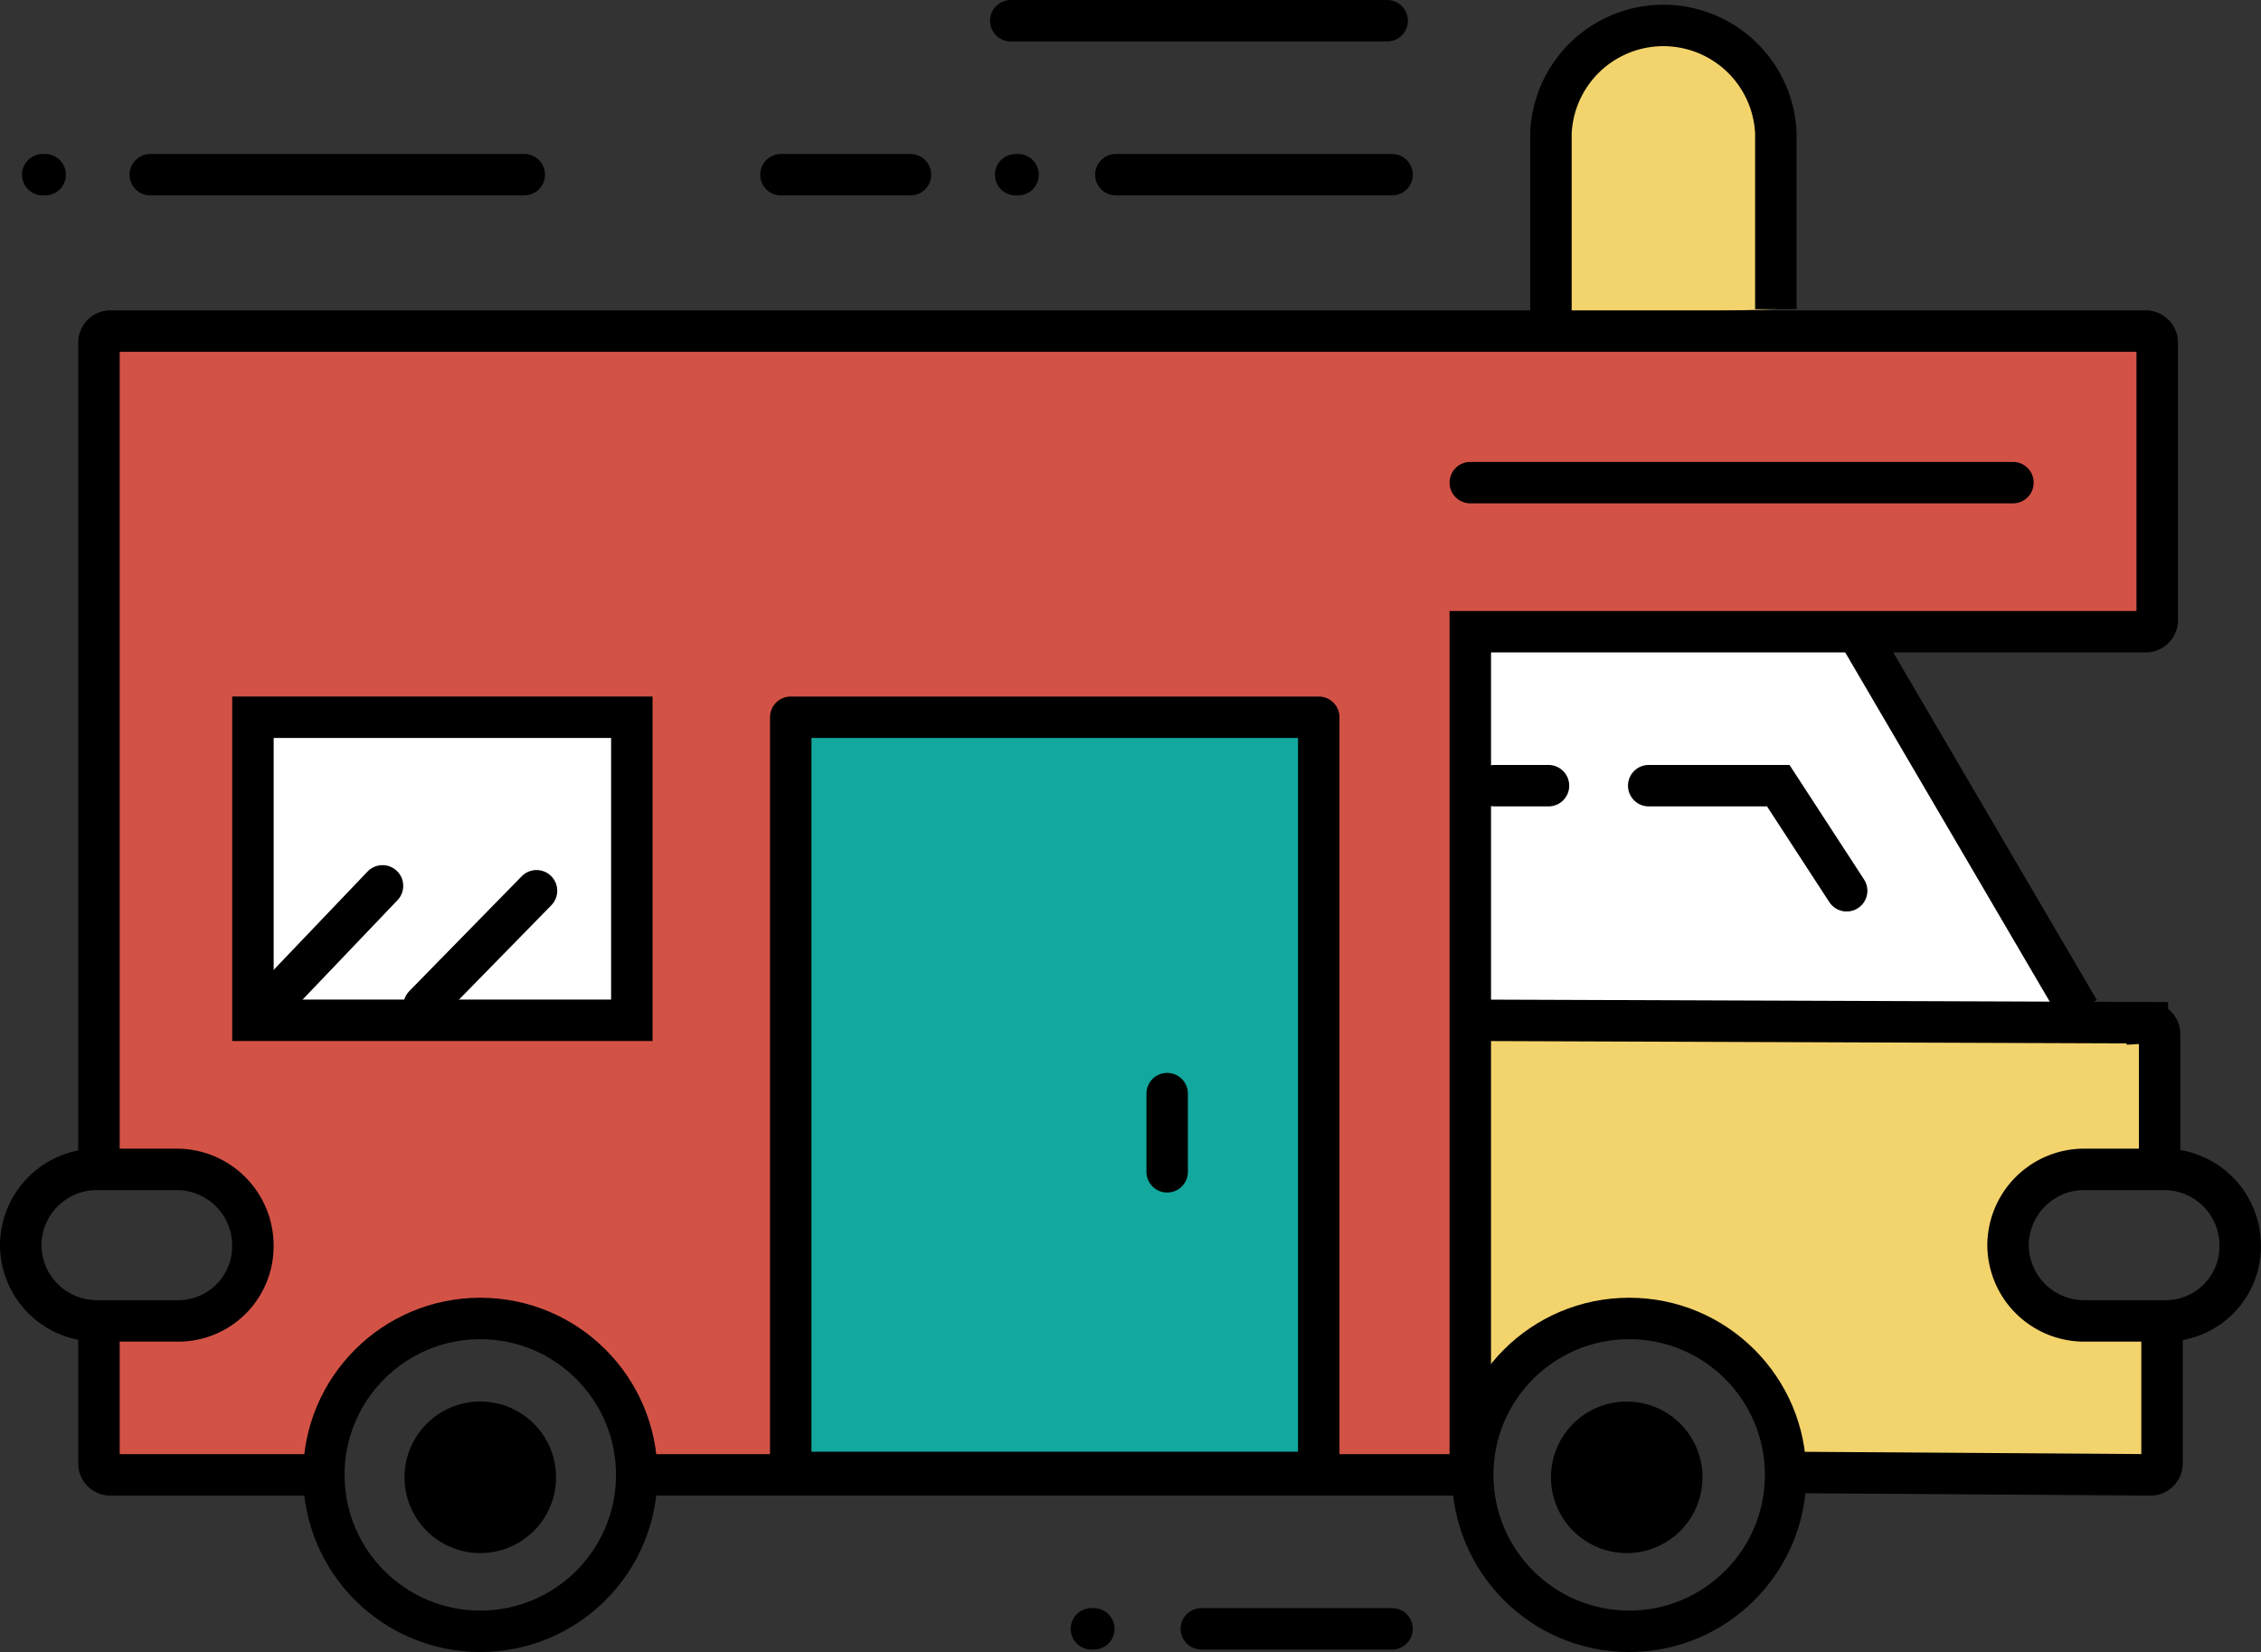
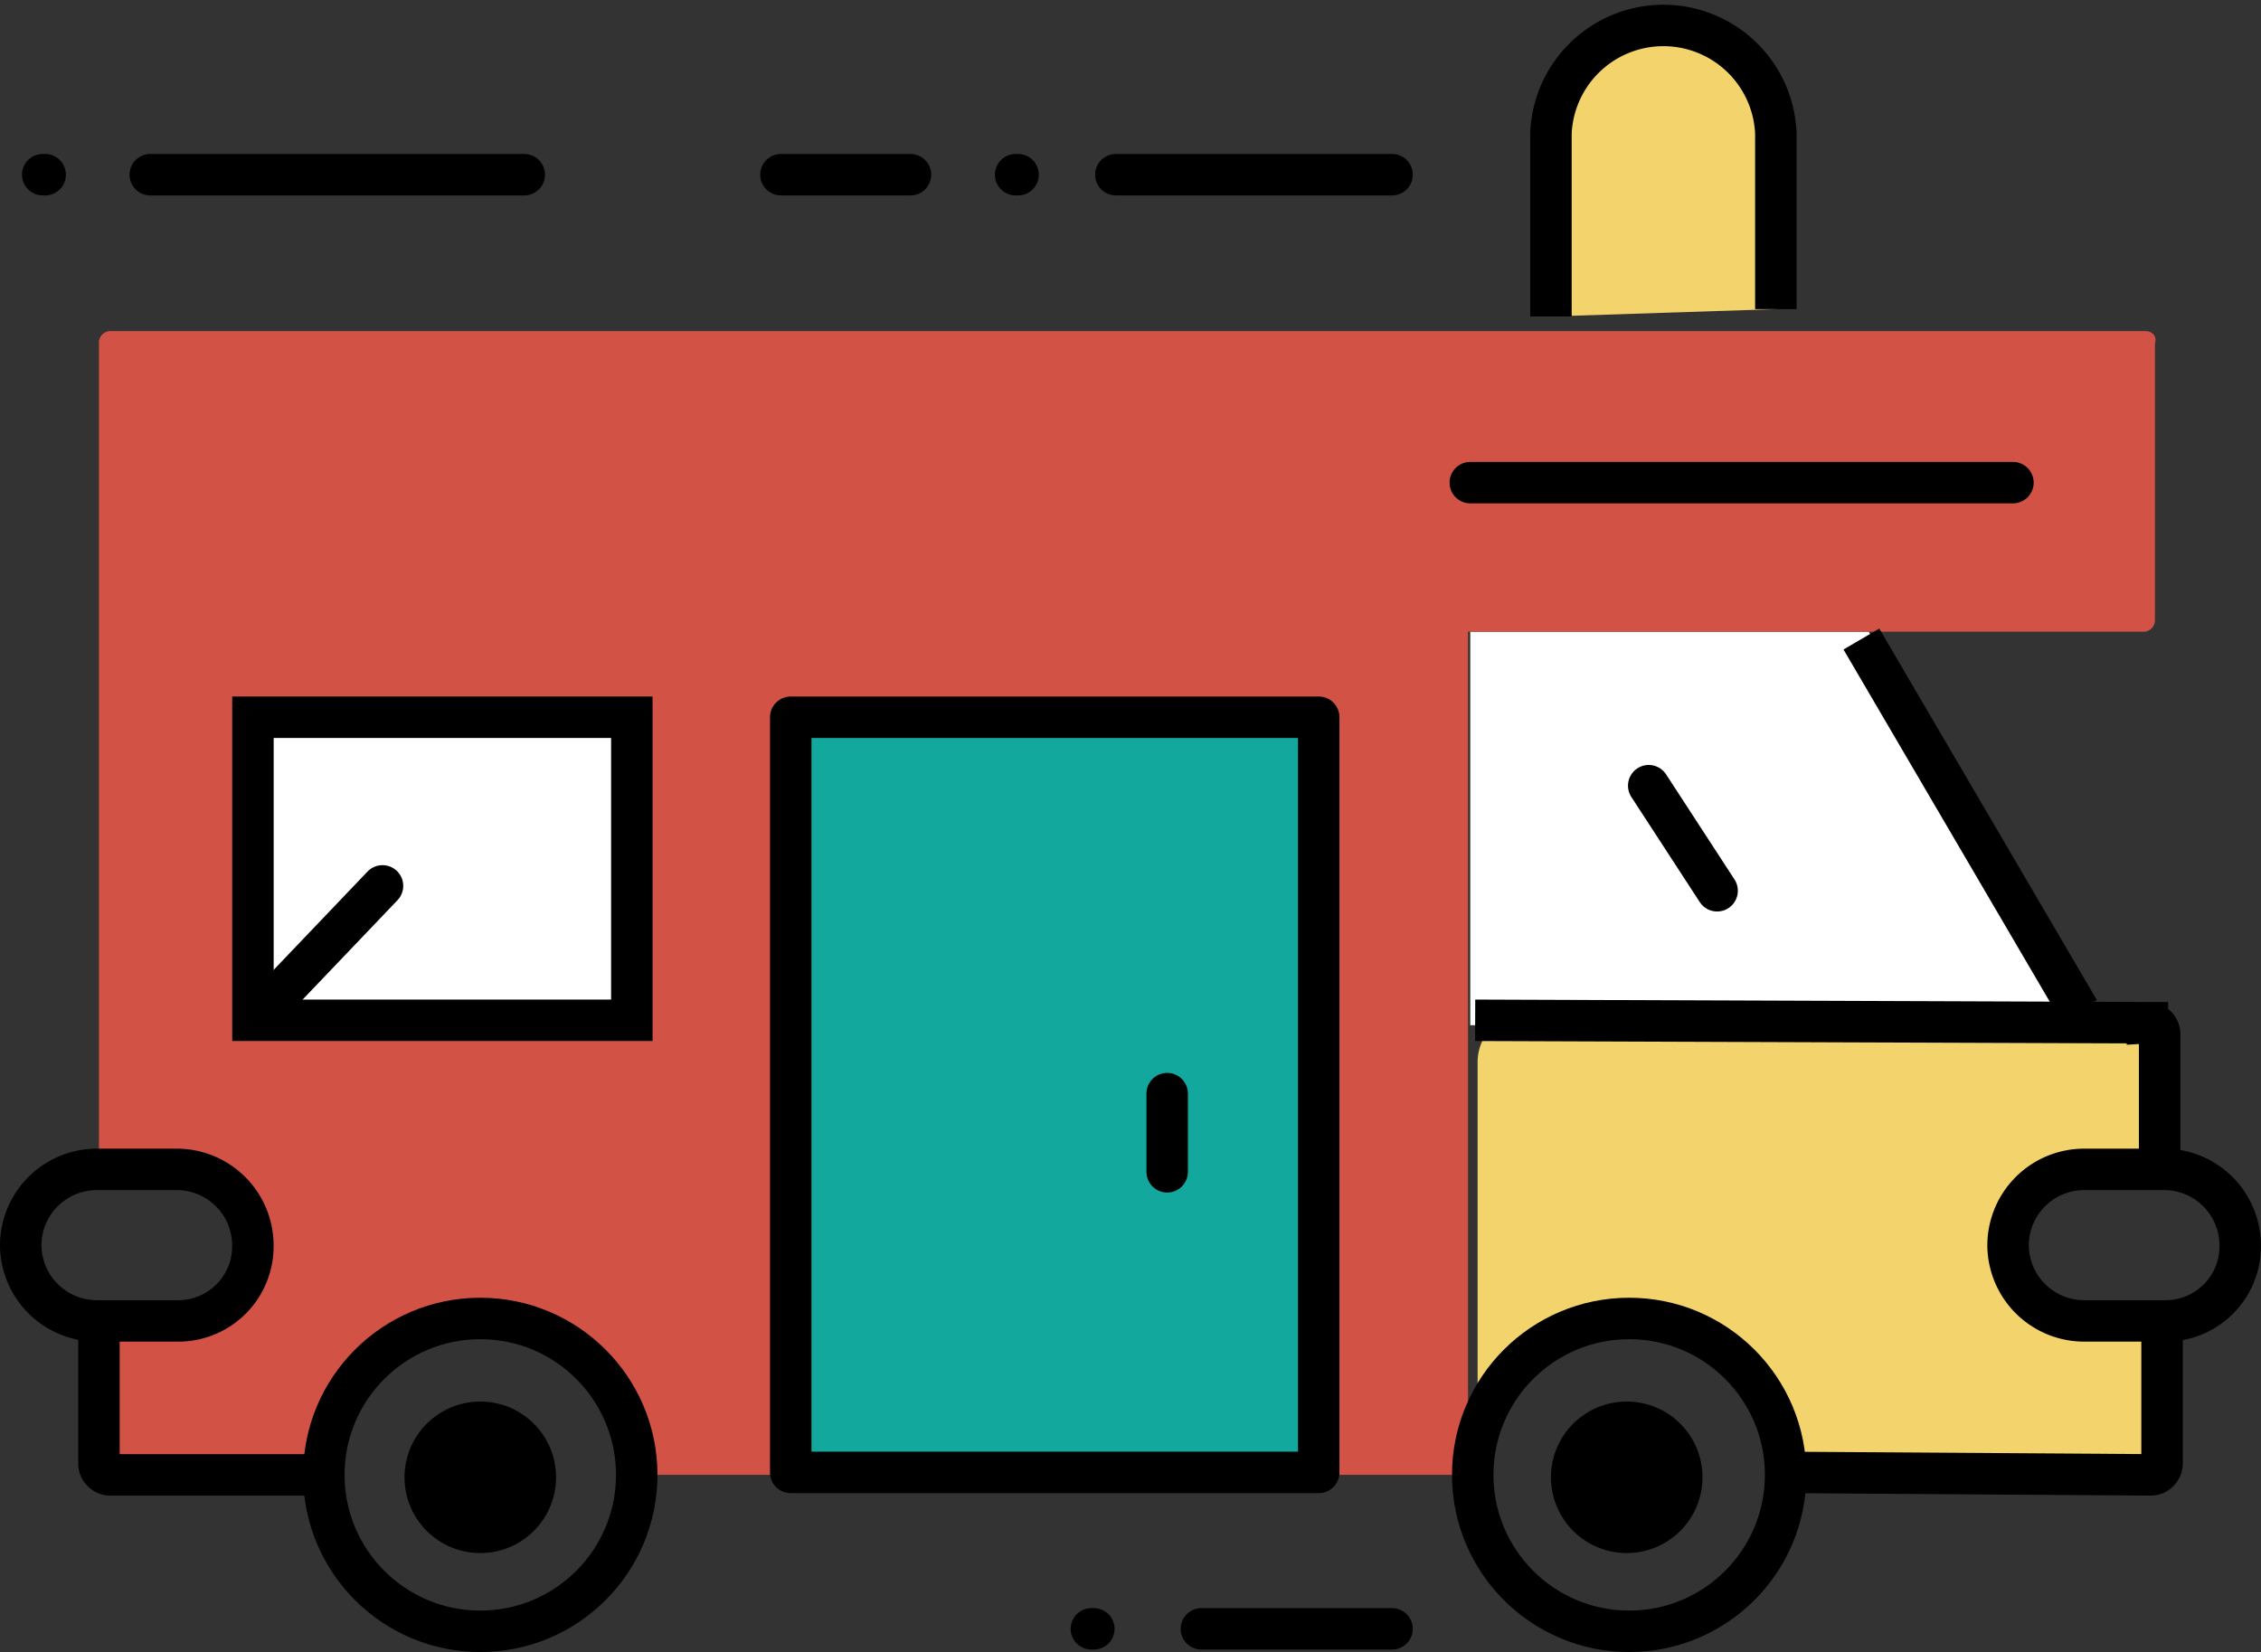
<svg xmlns="http://www.w3.org/2000/svg" width="109.08" height="79.716" viewBox="0 0 109.08 79.716">
  <rect x="0" y="0" width="109.08" height="79.716" fill="#333333" stroke="none" />
  <g id="loa-01" transform="translate(1 1)">
    <path id="Path_94" data-name="Path 94" d="M93.736,60.987H63.9V42H83.123Z" transform="translate(6.033 -12.518)" fill="#fff" />
    <path id="Path_95" data-name="Path 95" d="M106.507,29.7H8.39a.557.557,0,0,0-.59.59V70.268h3.774a3.656,3.656,0,1,1,0,7.312H7.8V84.3a.557.557,0,0,0,.59.59H18.65a7.548,7.548,0,1,1,15.1,0h40.1V44.205h32.549a.557.557,0,0,0,.59-.59V30.29C107.1,29.936,106.861,29.7,106.507,29.7ZM33.627,62.956H15.23V48.333H33.509V62.956Zm33.02,21.817H41.174V48.333H66.647Z" transform="translate(-4.026 -14.723)" fill="#d35246" />
    <rect id="Rectangle_175" data-name="Rectangle 175" width="25.473" height="36.44" transform="translate(37.148 33.61)" fill="#13a89e" stroke="#000" stroke-linecap="round" stroke-linejoin="round" stroke-miterlimit="10" stroke-width="2" />
    <path id="Path_96" data-name="Path 96" d="M93.447,65.265H97.1V59.959A2.366,2.366,0,0,0,94.744,57.6H66.559A2.366,2.366,0,0,0,64.2,59.959V77.53a7.54,7.54,0,0,1,14.741,2.123h15.8A2.366,2.366,0,0,0,97.1,77.294V72.459H93.447A3.674,3.674,0,0,1,89.791,68.8,3.575,3.575,0,0,1,93.447,65.265Z" transform="translate(6.086 -9.72)" fill="#f3d36c" />
    <g id="Group_138" data-name="Group 138" transform="translate(18.515 66.63)">
      <circle id="Ellipse_34" data-name="Ellipse 34" cx="3.656" cy="3.656" r="3.656" />
    </g>
    <g id="Group_139" data-name="Group 139" transform="translate(73.824 66.63)">
      <circle id="Ellipse_35" data-name="Ellipse 35" cx="3.656" cy="3.656" r="3.656" />
    </g>
    <path id="Path_97" data-name="Path 97" d="M67.2,31.234V22.389a5.43,5.43,0,0,1,10.85,0V30.88" transform="translate(6.624 -16.964)" fill="#f3d36c" stroke="#000" stroke-miterlimit="10" stroke-width="2" />
-     <path id="Path_98" data-name="Path 98" d="M7.8,70.032V30.29a.557.557,0,0,1,.59-.59h98.118a.557.557,0,0,1,.59.59V43.616a.557.557,0,0,1-.59.59H73.959V84.891H33.627" transform="translate(-4.026 -14.723)" fill="none" stroke="#000" stroke-miterlimit="10" stroke-width="2" />
    <path id="Path_99" data-name="Path 99" d="M18.767,77.594H8.39A.557.557,0,0,1,7.8,77V70.4" transform="translate(-4.026 -7.425)" fill="none" stroke="#000" stroke-miterlimit="10" stroke-width="2" />
    <rect id="Rectangle_176" data-name="Rectangle 176" width="18.279" height="14.623" transform="translate(11.203 33.61)" fill="#fff" stroke="#000" stroke-miterlimit="10" stroke-width="2" />
    <line id="Line_58" data-name="Line 58" x1="4.953" y2="5.189" transform="translate(12.501 41.747)" fill="none" stroke="#000" stroke-linecap="round" stroke-miterlimit="10" stroke-width="2" />
-     <line id="Line_59" data-name="Line 59" x1="5.425" y2="5.543" transform="translate(19.459 41.983)" fill="none" stroke="#000" stroke-linecap="round" stroke-miterlimit="10" stroke-width="2" />
    <line id="Line_60" data-name="Line 60" x2="26.18" transform="translate(69.933 22.289)" fill="none" stroke="#000" stroke-linecap="round" stroke-miterlimit="10" stroke-width="2" />
-     <line id="Line_61" data-name="Line 61" x2="2.594" transform="translate(71.112 36.912)" fill="none" stroke="#000" stroke-linecap="round" stroke-miterlimit="10" stroke-width="2" />
-     <path id="Path_100" data-name="Path 100" d="M71.2,48.3h6.25l3.3,5.071" transform="translate(7.341 -11.388)" fill="none" stroke="#000" stroke-linecap="round" stroke-miterlimit="10" stroke-width="2" />
+     <path id="Path_100" data-name="Path 100" d="M71.2,48.3l3.3,5.071" transform="translate(7.341 -11.388)" fill="none" stroke="#000" stroke-linecap="round" stroke-miterlimit="10" stroke-width="2" />
    <line id="Line_62" data-name="Line 62" x2="10.496" y2="17.925" transform="translate(88.801 29.836)" fill="none" stroke="#000" stroke-miterlimit="10" stroke-width="2" />
    <path id="Path_101" data-name="Path 101" d="M94.943,70.9v6.014a.557.557,0,0,1-.59.59L76.9,77.386" transform="translate(8.363 -7.336)" fill="none" stroke="#000" stroke-miterlimit="10" stroke-width="2" />
    <path id="Path_102" data-name="Path 102" d="M64.1,57.9l32.431.118a.557.557,0,0,1,.59.59V64.74" transform="translate(6.068 -9.667)" fill="none" stroke="#000" stroke-miterlimit="10" stroke-width="2" />
    <line id="Line_63" data-name="Line 63" y2="3.774" transform="translate(55.309 51.771)" fill="none" stroke="#000" stroke-linecap="round" stroke-miterlimit="10" stroke-width="2" />
    <line id="Line_64" data-name="Line 64" x2="13.326" transform="translate(52.833 7.43)" fill="none" stroke="#000" stroke-linecap="round" stroke-miterlimit="10" stroke-width="2" />
-     <line id="Line_65" data-name="Line 65" x2="18.161" transform="translate(47.762 0)" fill="none" stroke="#000" stroke-linecap="round" stroke-miterlimit="10" stroke-width="2" />
    <line id="Line_66" data-name="Line 66" x2="6.25" transform="translate(36.676 7.43)" fill="none" stroke="#000" stroke-linecap="round" stroke-miterlimit="10" stroke-width="2" />
    <line id="Line_67" data-name="Line 67" x2="18.043" transform="translate(6.25 7.43)" fill="none" stroke="#000" stroke-linecap="round" stroke-miterlimit="10" stroke-width="2" />
    <line id="Line_68" data-name="Line 68" x2="9.199" transform="translate(56.96 77.598)" fill="none" stroke="#000" stroke-linecap="round" stroke-miterlimit="10" stroke-width="2" />
    <line id="Line_69" data-name="Line 69" x2="0.118" transform="translate(47.998 7.43)" fill="none" stroke="#000" stroke-linecap="round" stroke-miterlimit="10" stroke-width="2" />
    <line id="Line_70" data-name="Line 70" x2="0.118" transform="translate(51.653 77.598)" fill="none" stroke="#000" stroke-linecap="round" stroke-miterlimit="10" stroke-width="2" />
    <line id="Line_71" data-name="Line 71" x2="0.118" transform="translate(1.061 7.43)" fill="none" stroke="#000" stroke-linecap="round" stroke-miterlimit="10" stroke-width="2" />
    <path id="Path_103" data-name="Path 103" d="M12.148,71.312H8.256A3.674,3.674,0,0,1,4.6,67.656h0A3.674,3.674,0,0,1,8.256,64h3.892A3.674,3.674,0,0,1,15.8,67.656h0A3.6,3.6,0,0,1,12.148,71.312Z" transform="translate(-4.6 -8.573)" fill="none" stroke="#000" stroke-miterlimit="10" stroke-width="2" />
    <path id="Path_104" data-name="Path 104" d="M93.448,71.312H89.556A3.674,3.674,0,0,1,85.9,67.656h0A3.674,3.674,0,0,1,89.556,64h3.892A3.674,3.674,0,0,1,97.1,67.656h0A3.6,3.6,0,0,1,93.448,71.312Z" transform="translate(9.977 -8.573)" fill="none" stroke="#000" stroke-miterlimit="10" stroke-width="2" />
    <circle id="Ellipse_36" data-name="Ellipse 36" cx="7.548" cy="7.548" r="7.548" transform="translate(14.623 62.621)" fill="none" stroke="#000" stroke-miterlimit="10" stroke-width="2" />
    <circle id="Ellipse_37" data-name="Ellipse 37" cx="7.548" cy="7.548" r="7.548" transform="translate(70.05 62.621)" fill="none" stroke="#000" stroke-miterlimit="10" stroke-width="2" />
  </g>
</svg>